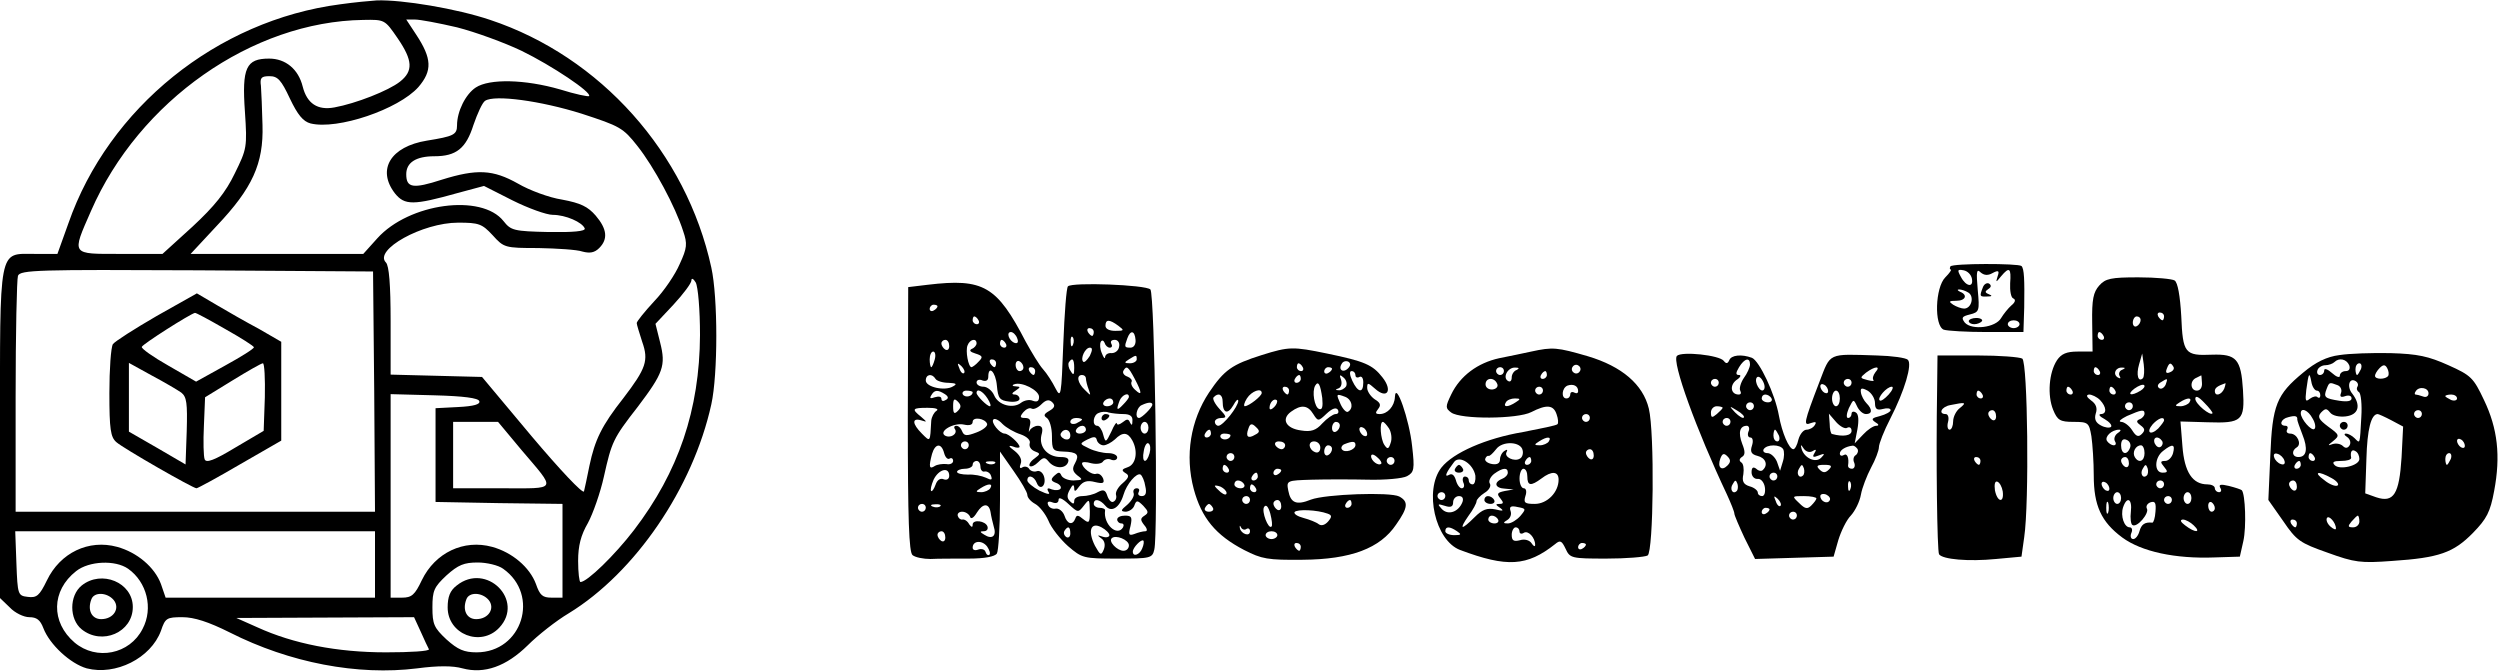
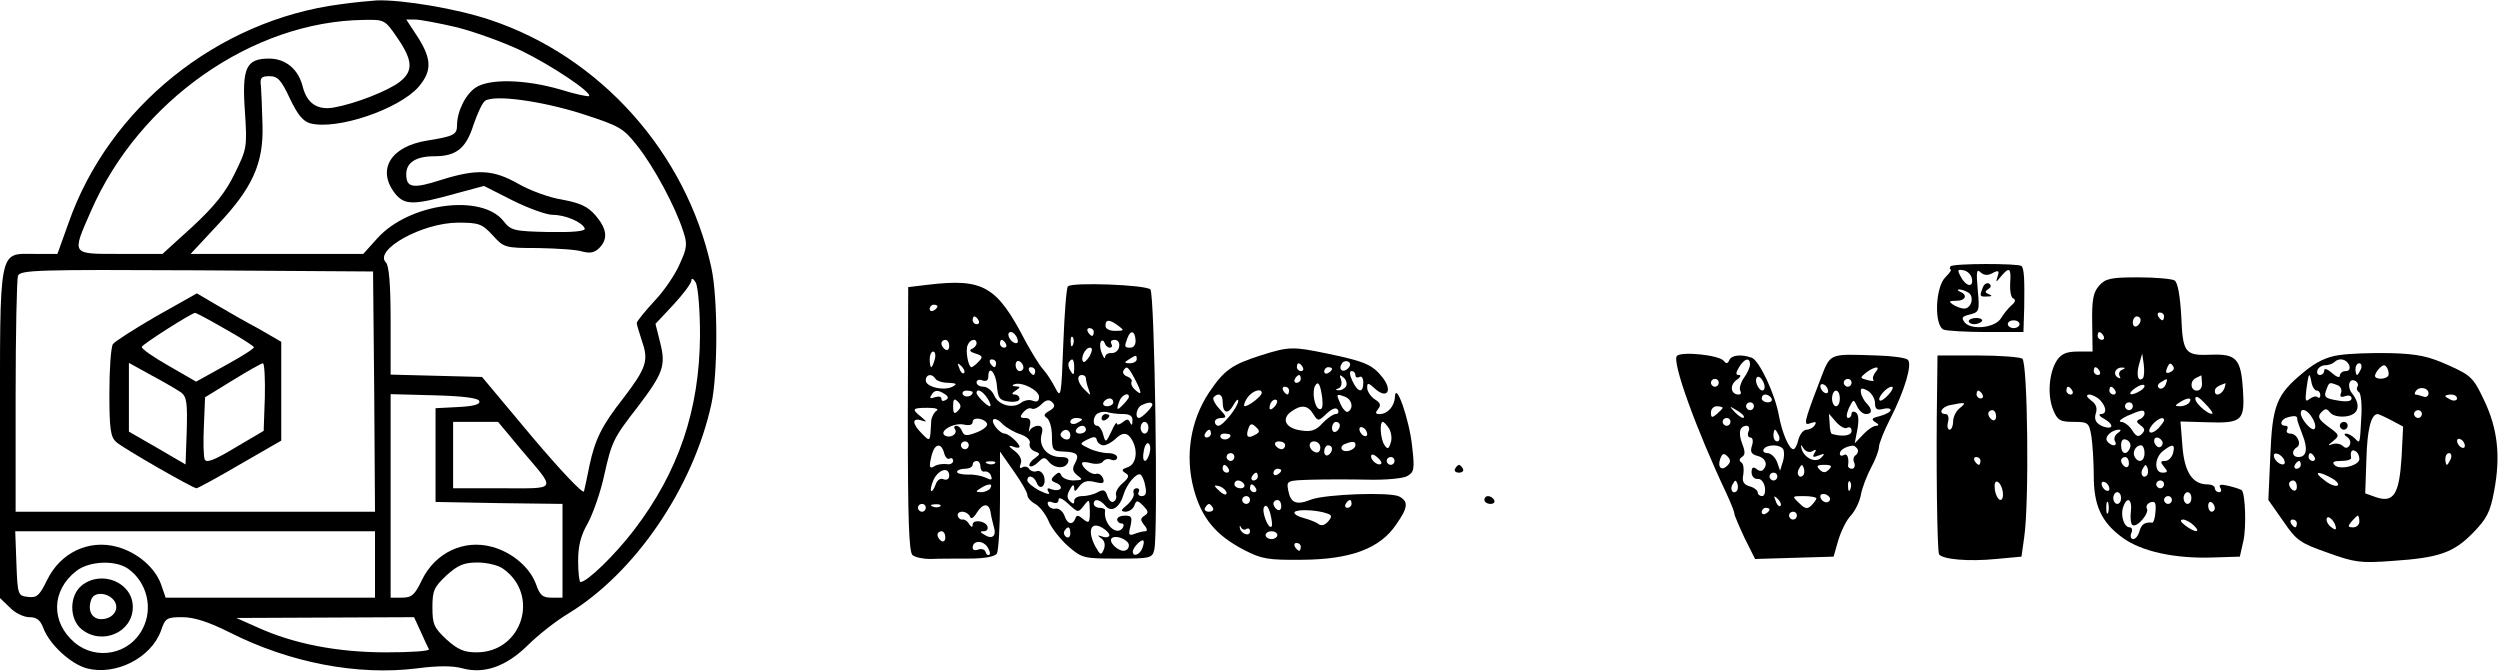
<svg xmlns="http://www.w3.org/2000/svg" version="1.0" width="640pt" height="172pt" viewBox="0 0 640 172" preserveAspectRatio="xMidYMid meet">
  <g transform="translate(0,172) scale(0.1,-0.1)" fill="#000000" stroke="none">
    <path d="M871 1709 c-315 -41 -593 -265 -696 -561 l-28 -78 -58 0 c-94 0 -89 24 -89 -463 l0 -418 25 -24 c13 -14 36 -25 50 -25 19 0 28 -7 36 -28 16 -42 69 -91 111 -103 74 -19 164 26 190 96 11 33 15 35 55 35 30 0 67 -12 121 -39 154 -78 328 -111 480 -92 53 7 91 7 116 0 56 -15 112 5 167 59 26 26 73 63 105 82 170 104 318 321 365 535 17 77 17 273 0 350 -64 294 -284 540 -566 634 -86 29 -225 52 -290 50 -16 -1 -59 -5 -94 -10z m147 -87 c39 -57 40 -84 6 -111 -29 -23 -113 -56 -168 -66 -43 -8 -70 10 -81 53 -11 45 -44 72 -86 72 -59 0 -70 -23 -62 -136 6 -91 5 -95 -26 -158 -23 -48 -52 -84 -108 -136 l-77 -70 -108 0 c-127 0 -125 -4 -75 110 123 282 413 485 697 489 55 1 55 1 88 -47z m152 28 c47 -12 121 -39 165 -60 78 -38 181 -107 173 -116 -2 -2 -36 5 -74 17 -90 26 -181 28 -216 5 -26 -17 -48 -61 -48 -97 0 -24 -9 -28 -77 -39 -93 -15 -129 -74 -82 -135 25 -31 47 -31 161 1 l67 18 73 -37 c40 -20 87 -37 103 -37 33 0 76 -19 82 -35 2 -7 -30 -10 -92 -9 -90 2 -97 4 -116 28 -56 71 -242 46 -323 -44 l-36 -40 -221 0 -221 0 67 72 c91 96 120 159 117 258 -1 41 -3 86 -4 100 -3 21 1 25 22 25 21 0 30 -10 52 -57 20 -42 34 -59 53 -64 69 -17 225 36 276 93 36 42 35 73 -6 135 l-25 38 22 0 c13 0 61 -9 108 -20z m319 -221 c98 -32 106 -36 143 -83 42 -53 97 -155 117 -218 11 -32 10 -43 -9 -84 -11 -26 -40 -69 -65 -95 -25 -27 -45 -52 -45 -56 0 -4 7 -26 14 -48 17 -48 10 -68 -48 -144 -56 -71 -73 -107 -87 -173 -6 -29 -12 -59 -14 -66 -3 -7 -62 56 -133 140 l-128 153 -117 3 -117 3 0 137 c0 93 -4 142 -12 150 -32 32 93 102 185 102 53 0 61 -3 88 -32 29 -32 31 -33 117 -33 48 -1 99 -4 113 -9 19 -5 31 -3 43 9 23 23 20 49 -9 83 -20 23 -38 32 -86 41 -33 5 -84 24 -113 41 -64 36 -105 38 -195 10 -74 -24 -91 -21 -91 14 0 30 25 46 72 46 56 0 81 20 100 80 10 29 23 58 30 62 24 16 142 0 247 -33z m-531 -711 l2 -308 -460 0 -460 0 0 294 c0 162 3 302 6 310 6 15 52 16 458 14 l451 -3 3 -307z m834 144 c-1 -191 -55 -350 -169 -499 -49 -64 -120 -133 -137 -133 -3 0 -6 24 -6 54 0 39 7 66 25 97 13 24 32 78 41 119 20 89 23 97 87 179 65 86 72 105 57 164 l-12 48 46 49 c25 27 46 55 46 62 0 7 5 5 11 -5 6 -11 11 -70 11 -135z m-565 -169 c3 -8 -14 -13 -54 -15 l-58 -3 0 -120 0 -120 163 -3 162 -2 0 -120 0 -120 -28 0 c-23 0 -30 6 -40 35 -16 43 -61 81 -112 95 -73 20 -146 -15 -180 -85 -18 -38 -26 -45 -51 -45 l-29 0 0 260 0 261 112 -3 c75 -2 113 -7 115 -15z m108 -125 c90 -106 94 -98 -50 -98 l-125 0 0 85 0 85 58 0 57 0 60 -72z m-375 -293 l0 -85 -268 0 -268 0 -12 35 c-16 43 -61 81 -112 95 -73 20 -146 -15 -180 -86 -19 -39 -26 -45 -49 -42 -25 3 -26 5 -29 86 l-3 82 461 0 460 0 0 -85z m-632 -11 c48 -34 65 -101 37 -154 -33 -65 -118 -82 -174 -35 -61 52 -60 133 4 183 33 26 100 29 133 6z m960 0 c95 -67 49 -214 -68 -214 -32 0 -48 7 -77 33 -32 30 -36 39 -36 82 0 43 4 52 36 82 30 27 45 33 80 33 23 0 53 -7 65 -16z m-211 -161 c9 -21 19 -41 21 -45 2 -5 -47 -8 -110 -8 -125 0 -237 22 -329 64 l-54 24 227 1 228 1 17 -37z" />
    <path d="M401 911 c-57 -33 -107 -65 -112 -72 -5 -8 -9 -64 -9 -125 0 -93 3 -113 18 -126 18 -16 196 -118 205 -118 3 0 53 27 111 61 l106 61 0 127 0 126 -57 33 c-32 17 -81 45 -108 61 l-51 30 -103 -58z m175 -33 c41 -23 74 -44 74 -47 0 -4 -34 -25 -74 -47 l-74 -41 -71 41 c-39 22 -70 44 -68 48 2 7 123 84 136 87 2 1 37 -18 77 -41z m-112 -163 c14 -11 16 -27 14 -99 l-3 -85 -72 42 -73 42 0 88 0 88 58 -32 c32 -17 66 -37 76 -44z m214 -12 l-3 -86 -73 -43 c-53 -32 -74 -40 -78 -30 -3 7 -4 46 -2 86 l3 73 70 43 c39 24 74 44 78 44 4 0 6 -39 5 -87z" />
    <path d="M209 221 c-32 -26 -32 -86 0 -112 52 -42 131 -8 131 57 0 63 -80 96 -131 55z m82 -37 c17 -21 0 -49 -32 -49 -24 0 -36 23 -25 51 7 19 40 18 57 -2z" />
-     <path d="M1169 221 c-17 -13 -23 -29 -23 -56 0 -69 85 -102 132 -52 66 70 -33 169 -109 108z m82 -37 c17 -21 0 -49 -32 -49 -24 0 -36 23 -25 51 7 19 40 18 57 -2z" />
    <path d="M4993 1038 c-2 -5 -2 -8 1 -8 3 0 -3 -9 -14 -20 -26 -26 -29 -124 -4 -134 9 -3 58 -6 110 -6 l94 0 2 63 c1 71 0 99 -7 106 -8 7 -177 7 -182 -1z m55 -31 c5 -24 -15 -21 -28 4 -10 18 -9 20 7 17 10 -2 19 -11 21 -21z m53 14 c15 8 18 6 13 -8 -5 -17 -5 -17 9 0 21 25 26 21 23 -18 -1 -19 2 -37 8 -39 7 -3 5 -10 -5 -18 -8 -7 -20 -22 -26 -32 -14 -25 -75 -32 -93 -12 -10 13 -7 16 13 21 24 6 25 9 20 63 -4 46 -3 55 7 45 9 -8 19 -9 31 -2z m-62 -50 c16 -10 8 -41 -11 -41 -7 0 -20 5 -28 10 -12 8 -11 10 8 10 24 0 30 15 10 23 -7 3 -8 6 -3 6 6 0 16 -3 24 -8z m131 -81 c0 -5 -7 -10 -15 -10 -8 0 -15 5 -15 10 0 6 7 10 15 10 8 0 15 -4 15 -10z" />
    <path d="M5076 984 c-9 -23 -8 -24 12 -23 12 0 13 2 3 6 -10 4 -10 7 -1 13 8 5 8 10 2 14 -5 3 -13 -1 -16 -10z" />
    <path d="M5040 898 c0 -4 6 -8 14 -8 8 0 17 4 20 8 2 4 -4 8 -15 8 -10 0 -19 -4 -19 -8z" />
    <path d="M5374 989 c-15 -17 -19 -35 -18 -95 l1 -74 -38 0 c-29 0 -42 -6 -53 -22 -21 -32 -25 -90 -10 -127 11 -27 18 -31 52 -31 38 0 40 -2 46 -37 3 -21 6 -66 6 -100 0 -77 19 -119 73 -159 49 -36 135 -55 237 -51 l64 2 9 40 c8 36 5 120 -4 130 -2 2 -17 7 -33 11 -21 5 -27 4 -22 -5 4 -6 2 -11 -3 -11 -6 0 -11 5 -11 10 0 6 -9 10 -19 10 -38 0 -59 31 -64 98 l-5 63 69 -2 c89 -3 96 4 91 83 -5 79 -17 92 -79 90 -70 -3 -75 3 -79 99 -3 52 -9 86 -17 91 -6 4 -48 8 -93 8 -70 0 -84 -3 -100 -21z m166 -79 c0 -5 -2 -10 -4 -10 -3 0 -8 5 -11 10 -3 6 -1 10 4 10 6 0 11 -4 11 -10z m-60 -9 c0 -6 -4 -13 -10 -16 -5 -3 -10 1 -10 9 0 9 5 16 10 16 6 0 10 -4 10 -9z m-95 -41 c3 -5 1 -10 -4 -10 -6 0 -11 5 -11 10 0 6 2 10 4 10 3 0 8 -4 11 -10z m101 -108 c-12 -12 -18 8 -10 35 l8 28 4 -28 c2 -16 1 -31 -2 -35z m78 29 c3 -5 -1 -11 -9 -14 -9 -4 -12 -1 -8 9 6 16 10 17 17 5z m-189 -11 c3 -5 1 -10 -4 -10 -6 0 -11 5 -11 10 0 6 2 10 4 10 3 0 8 -4 11 -10z m57 3 c-6 -2 -9 -10 -6 -15 4 -7 2 -8 -5 -4 -13 9 -5 26 12 25 9 0 8 -2 -1 -6z m205 -33 c1 -11 -4 -20 -13 -20 -17 0 -19 26 -1 33 6 3 12 6 12 6 1 1 1 -8 2 -19z m-93 -5 c-4 -8 -11 -12 -16 -9 -6 4 -5 10 3 15 19 12 19 11 13 -6z m-64 -15 c-24 -15 -37 -11 -16 5 11 8 22 12 25 9 3 -3 -1 -9 -9 -14z m214 5 c-7 -16 -24 -21 -24 -6 0 8 7 13 27 20 1 1 0 -6 -3 -14z m-389 -5 c3 -5 1 -10 -4 -10 -6 0 -11 5 -11 10 0 6 2 10 4 10 3 0 8 -4 11 -10z m110 0 c3 -5 1 -10 -4 -10 -6 0 -11 5 -11 10 0 6 2 10 4 10 3 0 8 -4 11 -10z m-39 -24 c17 -18 18 -36 2 -36 -7 -1 -3 -6 10 -13 12 -7 20 -16 16 -20 -4 -3 -15 -2 -26 4 -13 7 -17 16 -13 30 5 14 1 25 -12 34 -12 9 -13 14 -5 15 7 0 20 -6 28 -14z m288 -34 c-5 -8 -44 24 -44 37 0 9 8 6 23 -10 13 -13 22 -25 21 -27z m-59 28 c-3 -5 -14 -10 -23 -10 -15 0 -15 2 -2 10 20 13 33 13 25 0z m-145 -10 c0 -5 -4 -10 -10 -10 -5 0 -10 5 -10 10 0 6 5 10 10 10 6 0 10 -4 10 -10z m30 -19 c0 -5 -6 -12 -12 -14 -10 -4 -9 -8 2 -16 11 -8 12 -13 3 -22 -9 -9 -15 -6 -25 10 -7 11 -20 21 -28 21 -8 1 -1 7 15 15 37 16 45 18 45 6z m50 -17 c0 -3 -7 -12 -15 -21 -20 -19 -32 -10 -14 11 14 15 29 21 29 10z m-119 -33 c-7 -5 -10 -14 -7 -20 4 -6 3 -11 -3 -11 -5 0 -13 5 -17 11 -7 11 12 29 31 29 6 0 4 -4 -4 -9z m32 -37 c-8 -21 -23 -17 -23 6 0 13 5 18 14 14 8 -3 12 -12 9 -20z m82 17 c3 -5 1 -12 -4 -15 -5 -3 -11 1 -15 9 -6 16 9 21 19 6z m-45 -31 c0 -21 -15 -27 -25 -10 -7 12 2 30 16 30 5 0 9 -9 9 -20z m73 0 c-3 -11 -12 -20 -20 -20 -13 0 -13 -3 -3 -15 10 -12 10 -15 -4 -15 -22 0 -21 39 2 56 24 19 31 17 25 -6z m-113 -26 c0 -8 -4 -12 -10 -9 -5 3 -10 10 -10 16 0 5 5 9 10 9 6 0 10 -7 10 -16z m46 -31 c-10 -10 -19 5 -10 18 6 11 8 11 12 0 2 -7 1 -15 -2 -18z m-96 -34 c0 -6 -4 -7 -10 -4 -5 3 -10 11 -10 16 0 6 5 7 10 4 6 -3 10 -11 10 -16z m140 11 c0 -5 -4 -10 -10 -10 -5 0 -10 5 -10 10 0 6 5 10 10 10 6 0 10 -4 10 -10z m-110 -35 c0 -8 -4 -15 -10 -15 -5 0 -10 7 -10 15 0 8 5 15 10 15 6 0 10 -7 10 -15z m180 0 c0 -8 -4 -15 -10 -15 -5 0 -10 7 -10 15 0 8 5 15 10 15 6 0 10 -7 10 -15z m-50 -5 c0 -5 -4 -10 -10 -10 -5 0 -10 5 -10 10 0 6 5 10 10 10 6 0 10 -4 10 -10z m-163 -32 c-3 -7 -5 -2 -5 12 0 14 2 19 5 13 2 -7 2 -19 0 -25z m58 2 c-2 -16 0 -32 4 -34 12 -8 44 31 37 42 -3 6 1 13 9 16 12 4 15 -1 13 -24 -1 -16 -5 -28 -8 -28 -19 2 -28 -4 -33 -22 -3 -11 -10 -20 -16 -20 -6 0 -8 7 -5 15 4 8 2 15 -4 15 -14 0 -24 29 -17 51 10 30 24 22 20 -11z m215 9 c0 -5 -4 -9 -8 -9 -5 0 -9 7 -9 15 0 8 4 12 9 9 4 -3 8 -9 8 -15z m-54 -44 c20 -19 4 -20 -22 0 -12 9 -14 14 -6 15 7 0 20 -7 28 -15z" />
    <path d="M2375 991 l-50 -6 -1 -338 c0 -259 3 -340 12 -348 7 -6 28 -10 46 -10 18 1 62 1 98 1 40 0 67 5 72 13 4 6 8 68 8 136 l0 125 35 -50 c19 -27 35 -54 35 -61 0 -7 9 -17 20 -23 11 -6 26 -25 34 -43 7 -18 30 -47 50 -65 36 -31 40 -32 126 -32 85 0 90 1 95 23 10 40 1 655 -10 666 -12 12 -200 19 -211 8 -4 -3 -9 -70 -12 -148 -5 -133 -6 -140 -20 -113 -8 16 -22 38 -32 49 -10 11 -29 43 -44 70 -74 143 -108 163 -251 146z m25 -55 c0 -3 -4 -8 -10 -11 -5 -3 -10 -1 -10 4 0 6 5 11 10 11 6 0 10 -2 10 -4z m105 -36 c3 -5 1 -10 -4 -10 -6 0 -11 5 -11 10 0 6 2 10 4 10 3 0 8 -4 11 -10z m358 -14 c16 -12 15 -13 -8 -13 -15 0 -25 5 -25 13 0 17 10 17 33 0z m-63 -16 c0 -5 -2 -10 -4 -10 -3 0 -8 5 -11 10 -3 6 -1 10 4 10 6 0 11 -4 11 -10z m-196 -16 c4 -10 1 -14 -6 -12 -15 5 -23 28 -10 28 5 0 13 -7 16 -16z m303 -4 c1 -11 -4 -20 -13 -20 -16 0 -16 2 -8 24 8 22 19 20 21 -4z m-160 -12 c-3 -8 -6 -5 -6 6 -1 11 2 17 5 13 3 -3 4 -12 1 -19z m-317 -4 c0 -8 -4 -12 -10 -9 -5 3 -10 10 -10 16 0 5 5 9 10 9 6 0 10 -7 10 -16z m70 7 c0 -5 -6 -12 -12 -14 -8 -4 -4 -8 9 -12 19 -6 20 -9 8 -21 -7 -8 -16 -14 -18 -14 -8 0 -16 42 -10 56 6 16 23 19 23 5z m75 -1 c3 -5 1 -10 -4 -10 -6 0 -11 5 -11 10 0 6 2 10 4 10 3 0 8 -4 11 -10z m266 -10 c6 0 7 5 4 10 -3 6 0 10 9 10 8 0 13 -8 11 -17 -1 -10 -10 -17 -19 -17 -9 1 -16 -3 -17 -10 0 -6 -4 -2 -8 9 -5 11 -6 24 -3 30 3 5 7 4 10 -3 2 -7 8 -12 13 -12z m-51 -21 c-7 -11 -14 -18 -17 -15 -8 8 5 36 17 36 7 0 7 -6 0 -21z m-397 -9 c-3 -11 -7 -20 -9 -20 -2 0 -4 9 -4 20 0 11 4 20 9 20 5 0 7 -9 4 -20z m517 0 c0 -5 -8 -10 -17 -10 -15 0 -16 2 -3 10 19 12 20 12 20 0z m-360 -10 c0 -5 -2 -10 -4 -10 -3 0 -8 5 -11 10 -3 6 -1 10 4 10 6 0 11 -4 11 -10z m70 -11 c0 -5 -4 -9 -10 -9 -5 0 -10 7 -10 16 0 8 5 12 10 9 6 -3 10 -10 10 -16z m130 -1 c0 -18 -2 -20 -9 -8 -6 8 -7 18 -5 22 9 14 14 9 14 -14z m-282 -13 c-3 -3 -9 2 -12 12 -6 14 -5 15 5 6 7 -7 10 -15 7 -18z m182 5 c0 -5 -2 -10 -4 -10 -3 0 -8 5 -11 10 -3 6 -1 10 4 10 6 0 11 -4 11 -10z m255 -20 c19 -36 19 -45 1 -28 -8 7 -12 16 -9 21 2 4 -3 10 -11 13 -9 3 -13 10 -10 15 8 14 12 11 29 -21z m-353 -17 c3 -33 7 -38 31 -41 15 -2 27 1 27 7 0 6 -6 11 -12 11 -9 0 -8 4 2 10 13 9 13 10 0 11 -8 0 -10 3 -4 5 19 8 64 -15 64 -32 0 -11 -5 -14 -16 -10 -9 4 -22 1 -30 -5 -20 -16 -58 -7 -69 19 -5 12 -18 22 -27 22 -10 0 -18 5 -18 11 0 6 7 9 15 5 9 -3 15 0 15 9 0 32 19 13 22 -22z m-157 17 c3 -5 18 -10 33 -10 20 -1 23 -3 12 -9 -21 -13 -70 -2 -70 15 0 16 16 19 25 4z m385 1 c0 -5 3 -18 7 -28 6 -17 6 -17 -10 -1 -19 18 -22 38 -7 38 6 0 10 -4 10 -9z m-361 -40 c9 -6 10 -11 2 -15 -6 -4 -11 -3 -11 3 0 6 -7 7 -17 4 -11 -4 -14 -3 -9 5 8 14 16 15 35 3z m71 5 c0 -11 -19 -15 -25 -6 -3 5 1 10 9 10 9 0 16 -2 16 -4z m38 -16 c7 -11 10 -20 6 -20 -7 0 -34 27 -34 34 0 13 16 5 28 -14z m362 4 c0 -3 -7 -12 -15 -20 -16 -17 -18 -14 -9 10 6 15 24 23 24 10z m-438 -36 c-9 -9 -12 -7 -12 12 0 19 3 21 12 12 9 -9 9 -15 0 -24z m234 0 c-14 -8 -15 -12 -6 -18 7 -5 13 -25 13 -47 0 -35 2 -38 29 -39 36 -1 42 -8 30 -30 -8 -14 -6 -21 6 -31 15 -11 14 -12 -10 -13 -14 0 -28 6 -31 13 -4 9 -7 9 -17 0 -11 -10 -10 -14 3 -19 9 -3 15 -10 12 -15 -3 -4 -13 -5 -22 -2 -11 5 -14 3 -9 -6 6 -8 -2 -7 -23 3 -17 9 -31 21 -31 26 0 16 17 12 24 -6 8 -21 25 -8 19 15 -3 11 -11 17 -18 15 -7 -3 -16 0 -20 5 -3 6 -11 8 -17 5 -7 -5 -9 -1 -5 9 4 10 -2 22 -16 33 -15 11 -17 15 -4 11 9 -4 17 -4 17 -1 0 9 -28 34 -38 34 -13 0 -36 29 -29 36 3 4 14 -1 23 -11 10 -10 31 -22 47 -27 17 -6 26 -16 23 -23 -2 -8 3 -16 12 -20 16 -6 16 -7 0 -19 -10 -7 -15 -16 -12 -19 4 -3 13 1 22 10 13 13 17 13 26 2 15 -19 43 -20 50 -3 4 10 -2 14 -19 14 -33 0 -56 26 -49 56 5 17 2 24 -9 24 -8 0 -18 -6 -21 -12 -3 -7 -3 -3 0 10 4 16 1 22 -12 22 -13 0 -14 3 -4 15 7 8 16 12 21 9 5 -3 16 2 25 11 12 12 20 13 28 5 8 -8 6 -14 -8 -22z m164 22 c0 -5 -7 -10 -16 -10 -8 0 -12 5 -9 10 3 6 10 10 16 10 5 0 9 -4 9 -10z m100 -6 c0 -7 -27 -34 -34 -34 -12 0 -6 28 7 33 17 8 27 8 27 1z m-553 -16 c-6 -4 -12 -15 -13 -25 -3 -56 -2 -55 -24 -33 -25 25 -26 41 -2 34 16 -5 16 -5 0 9 -25 20 -23 23 17 23 20 0 30 -3 22 -8z m479 -8 c16 0 24 -5 23 -17 0 -12 -2 -13 -6 -5 -4 10 -8 10 -19 1 -8 -6 -14 -8 -15 -3 0 5 -7 -4 -14 -21 -14 -29 -15 -29 -21 -7 -3 12 -10 22 -15 22 -14 0 -11 28 4 33 6 3 18 4 25 1 8 -2 25 -4 38 -4z m-349 -25 c2 -6 -11 -16 -27 -22 -26 -10 -32 -9 -37 3 -3 8 -9 14 -15 14 -5 0 -7 -4 -3 -9 7 -12 -12 -24 -26 -16 -17 11 23 34 49 28 13 -3 22 -1 22 7 0 14 32 9 37 -5z m243 11 c0 -2 -7 -6 -15 -10 -8 -3 -15 -1 -15 4 0 6 7 10 15 10 8 0 15 -2 15 -4z m170 -21 c0 -8 -4 -15 -10 -15 -5 0 -10 7 -10 15 0 8 5 15 10 15 6 0 10 -7 10 -15z m-160 -5 c0 -5 -7 -10 -16 -10 -8 0 -12 5 -9 10 3 6 10 10 16 10 5 0 9 -4 9 -10z m-40 -15 c0 -9 -6 -12 -15 -9 -8 4 -12 10 -9 15 8 14 24 10 24 -6z m85 -25 c7 0 20 7 29 15 20 20 33 19 45 -3 15 -28 9 -61 -12 -68 -15 -5 -17 -8 -6 -15 11 -6 9 -12 -7 -26 -12 -10 -19 -23 -17 -30 2 -6 0 -14 -6 -17 -5 -4 -12 3 -16 14 -5 16 -10 18 -25 10 -10 -6 -28 -10 -39 -10 -12 0 -21 -5 -21 -12 0 -9 -3 -9 -11 -1 -8 8 -8 16 0 30 7 13 10 14 11 4 0 -11 3 -10 13 4 10 13 21 16 40 11 21 -5 25 -3 21 9 -4 9 -11 14 -18 12 -11 -4 -36 16 -36 27 0 4 11 4 24 0 13 -3 27 -1 30 5 4 5 13 8 21 4 8 -3 15 0 15 6 0 6 -10 11 -23 11 -13 0 -35 5 -49 12 -25 12 -25 12 -4 23 16 8 22 8 24 -2 2 -7 10 -13 17 -13z m-345 0 c0 -5 -4 -10 -10 -10 -5 0 -10 5 -10 10 0 6 5 10 10 10 6 0 10 -4 10 -10z m463 -20 c-8 -29 -21 -25 -15 5 2 14 8 23 12 20 5 -3 6 -14 3 -25z m-526 0 c3 -11 9 -17 14 -14 5 3 9 0 9 -6 0 -6 -8 -10 -17 -8 -10 1 -24 -1 -30 -5 -14 -9 -16 -3 -7 31 8 27 24 29 31 2z m93 -35 c0 -8 5 -14 11 -12 6 1 14 -4 16 -11 4 -11 1 -12 -13 -5 -11 5 -31 9 -46 8 -16 0 -28 3 -28 7 0 4 9 8 20 8 11 0 20 5 20 10 0 6 5 10 10 10 6 0 10 -7 10 -15z m37 9 c-3 -3 -12 -4 -19 -1 -8 3 -5 6 6 6 11 1 17 -2 13 -5z m-117 -32 c0 -8 -6 -12 -14 -9 -9 4 -17 -2 -21 -14 -4 -11 -9 -18 -11 -16 -3 2 0 15 6 29 13 27 40 34 40 10z m502 -27 c4 -17 1 -25 -9 -25 -8 0 -11 5 -8 10 3 6 1 10 -5 10 -7 0 -10 -6 -8 -12 3 -7 -5 -20 -16 -30 -17 -14 -18 -17 -5 -18 9 0 20 7 23 16 5 14 8 14 23 -1 13 -14 14 -18 3 -25 -11 -7 -11 -11 -1 -24 8 -9 9 -16 3 -16 -6 0 -18 -3 -28 -7 -14 -5 -16 -2 -10 20 5 23 3 27 -14 27 -11 0 -20 -4 -20 -10 0 -5 5 -10 11 -10 5 0 7 -4 4 -10 -15 -25 -51 8 -46 43 1 4 -6 7 -14 7 -8 0 -15 5 -15 10 0 15 16 12 30 -5 15 -18 36 -5 46 28 8 28 34 58 44 52 4 -3 10 -16 12 -30z m-397 -5 c-3 -5 -14 -10 -23 -10 -15 0 -15 2 -2 10 20 13 33 13 25 0z m240 -44 c14 18 14 17 15 -15 0 -30 -2 -32 -17 -20 -13 11 -17 11 -20 2 -7 -19 -21 -15 -28 7 -4 11 -14 19 -22 18 -9 -2 -18 3 -20 10 -3 7 1 10 11 6 10 -4 16 -1 16 7 0 7 10 3 25 -11 25 -23 25 -23 40 -4z m-405 -6 c0 -5 -4 -10 -10 -10 -5 0 -10 5 -10 10 0 6 5 10 10 10 6 0 10 -4 10 -10z m37 4 c-3 -3 -12 -4 -19 -1 -8 3 -5 6 6 6 11 1 17 -2 13 -5z m129 -16 c1 -8 5 -25 8 -36 8 -24 -4 -34 -24 -21 -12 7 -12 9 -2 9 8 0 12 5 10 12 -5 15 -38 19 -38 5 0 -8 -3 -7 -9 1 -4 8 -12 13 -17 12 -5 -1 -10 3 -12 9 -2 6 3 11 11 11 9 0 17 -6 20 -12 2 -8 9 -5 18 10 15 24 31 25 35 0z m304 -58 c0 -5 -8 -7 -17 -4 -14 5 -15 4 -4 -4 9 -6 11 -17 7 -28 -7 -17 -9 -16 -23 9 -19 38 -11 62 17 47 11 -6 20 -15 20 -20z m-100 4 c0 -8 -5 -12 -10 -9 -6 4 -8 11 -5 16 9 14 15 11 15 -7z m-320 -10 c0 -8 -4 -12 -10 -9 -5 3 -10 10 -10 16 0 5 5 9 10 9 6 0 10 -7 10 -16z m470 -20 c0 -8 -6 -14 -14 -14 -16 0 -39 24 -30 32 10 10 44 -4 44 -18z m-357 -24 c-3 -3 -8 0 -10 7 -2 7 -11 9 -19 6 -8 -3 -14 -1 -14 5 0 18 24 20 37 3 6 -9 9 -18 6 -21z m391 16 c-6 -16 -24 -23 -24 -8 0 10 22 33 27 28 2 -2 1 -11 -3 -20z" />
    <path d="M2820 649 c0 -5 5 -7 10 -4 6 3 10 8 10 11 0 2 -4 4 -10 4 -5 0 -10 -5 -10 -11z" />
    <path d="M3230 811 c-76 -24 -96 -38 -135 -96 -47 -71 -62 -161 -39 -247 20 -74 56 -118 129 -156 45 -23 60 -26 150 -25 123 1 198 29 239 90 31 44 32 59 8 72 -23 12 -189 6 -226 -8 -37 -15 -52 -9 -58 23 -5 26 -4 26 61 28 36 1 101 1 144 0 43 -1 88 3 99 9 18 10 20 17 13 77 -7 67 -42 168 -44 126 -1 -24 -19 -44 -39 -44 -11 0 -12 3 -4 13 8 10 6 16 -9 25 -10 7 -19 20 -19 29 0 14 2 14 20 -2 31 -28 46 -5 19 29 -25 32 -45 41 -142 61 -87 18 -97 18 -167 -4z m221 -34 c-13 -13 -26 -3 -16 12 3 6 11 8 17 5 6 -4 6 -10 -1 -17z m-116 3 c3 -5 1 -10 -4 -10 -6 0 -11 5 -11 10 0 6 2 10 4 10 3 0 8 -4 11 -10z m75 -4 c0 -3 -4 -8 -10 -11 -5 -3 -10 -1 -10 4 0 6 5 11 10 11 6 0 10 -2 10 -4z m60 -17 c0 -5 5 -7 10 -4 6 3 10 -3 10 -14 0 -29 -14 -26 -28 4 -7 15 -8 25 -2 25 6 0 10 -5 10 -11z m-140 -9 c0 -5 -5 -10 -11 -10 -5 0 -7 5 -4 10 3 6 8 10 11 10 2 0 4 -4 4 -10z m116 -19 c-4 -6 -13 -11 -19 -10 -9 0 -9 2 0 5 7 3 9 13 6 22 -5 13 -3 14 7 5 7 -6 9 -16 6 -22z m-61 -30 c2 -22 0 -31 -8 -28 -12 4 -19 45 -10 60 8 13 13 3 18 -32z m-85 19 c0 -5 -2 -10 -4 -10 -3 0 -8 5 -11 10 -3 6 -1 10 4 10 6 0 11 -4 11 -10z m-70 -6 c0 -8 -32 -33 -43 -34 -4 0 -2 9 5 20 12 19 38 28 38 14z m-100 -22 c0 -30 13 -34 27 -10 7 13 12 18 13 12 0 -15 -39 -64 -51 -64 -5 0 -9 5 -9 10 0 6 8 10 17 10 14 0 13 4 -5 23 -12 13 -19 27 -15 30 12 13 23 7 23 -11z m314 12 c17 -7 22 -29 7 -38 -4 -3 -13 6 -19 19 -12 27 -12 28 12 19z m-182 -26 c-7 -7 -12 -8 -12 -2 0 14 12 26 19 19 2 -3 -1 -11 -7 -17z m100 -18 c12 -19 13 -19 34 1 14 13 24 17 29 10 3 -6 1 -11 -6 -11 -6 0 -22 -11 -34 -24 -16 -18 -29 -22 -54 -18 -39 5 -52 29 -26 48 26 19 43 17 57 -6z m-149 -53 c-18 -11 -25 -5 -17 16 4 13 9 14 19 4 11 -10 10 -14 -2 -20z m217 24 c0 -6 -4 -13 -10 -16 -5 -3 -10 1 -10 9 0 9 5 16 10 16 6 0 10 -4 10 -9z m126 -8 c6 -10 8 -27 4 -37 -5 -16 -8 -17 -16 -5 -10 15 -13 59 -4 59 3 0 10 -8 16 -17z m-56 -14 c0 -6 -4 -7 -10 -4 -5 3 -10 11 -10 16 0 6 5 7 10 4 6 -3 10 -11 10 -16z m-400 1 c0 -5 -5 -10 -11 -10 -5 0 -7 5 -4 10 3 6 8 10 11 10 2 0 4 -4 4 -10z m50 -4 c0 -11 -19 -15 -25 -6 -3 5 1 10 9 10 9 0 16 -2 16 -4z m140 -26 c0 -5 -4 -10 -9 -10 -6 0 -13 5 -16 10 -3 6 1 10 9 10 9 0 16 -4 16 -10z m90 -6 c0 -9 -5 -14 -12 -12 -18 6 -21 28 -4 28 9 0 16 -7 16 -16z m90 7 c0 -13 -28 -22 -35 -11 -3 4 1 11 7 13 20 8 28 8 28 -2z m-60 -10 c0 -6 -4 -13 -10 -16 -5 -3 -10 1 -10 9 0 9 5 16 10 16 6 0 10 -4 10 -9z m-250 -21 c0 -5 -4 -10 -10 -10 -5 0 -10 5 -10 10 0 6 5 10 10 10 6 0 10 -4 10 -10z m376 -17 c-7 -7 -26 7 -26 19 0 6 6 6 15 -2 9 -7 13 -15 11 -17z m34 7 c0 -5 -4 -10 -10 -10 -5 0 -10 5 -10 10 0 6 5 10 10 10 6 0 10 -4 10 -10z m-425 -20 c3 -5 1 -10 -4 -10 -6 0 -11 5 -11 10 0 6 2 10 4 10 3 0 8 -4 11 -10z m135 -4 c0 -3 -4 -8 -10 -11 -5 -3 -10 -1 -10 4 0 6 5 11 10 11 6 0 10 -2 10 -4z m-60 -16 c0 -5 -5 -10 -11 -10 -5 0 -7 5 -4 10 3 6 8 10 11 10 2 0 4 -4 4 -10z m-35 -20 c3 -5 -1 -10 -9 -10 -9 0 -16 5 -16 10 0 6 4 10 9 10 6 0 13 -4 16 -10z m-45 -22 c0 -6 -6 -5 -15 2 -8 7 -15 14 -15 16 0 2 7 1 15 -2 8 -4 15 -11 15 -16z m75 12 c3 -5 1 -10 -4 -10 -6 0 -11 5 -11 10 0 6 2 10 4 10 3 0 8 -4 11 -10z m-15 -30 c0 -5 -4 -10 -10 -10 -5 0 -10 5 -10 10 0 6 5 10 10 10 6 0 10 -4 10 -10z m80 -16 c0 -8 -4 -12 -10 -9 -5 3 -10 10 -10 16 0 5 5 9 10 9 6 0 10 -7 10 -16z m180 6 c0 -5 -5 -10 -11 -10 -5 0 -7 5 -4 10 3 6 8 10 11 10 2 0 4 -4 4 -10z m-355 -10 c3 -5 -1 -10 -10 -10 -9 0 -13 5 -10 10 3 6 8 10 10 10 2 0 7 -4 10 -10z m150 -48 c-8 -8 -26 39 -19 50 5 8 11 1 16 -17 4 -16 6 -31 3 -33z m144 33 c11 -4 11 -8 1 -20 -8 -9 -17 -12 -24 -7 -6 5 -24 12 -39 16 -15 4 -25 10 -23 15 6 8 58 6 85 -4z m-208 -39 c5 3 9 0 9 -6 0 -15 -23 -7 -26 8 -1 7 0 8 3 2 2 -5 9 -8 14 -4z m79 -16 c0 -5 -7 -10 -15 -10 -8 0 -15 5 -15 10 0 6 7 10 15 10 8 0 15 -4 15 -10z m60 -30 c0 -5 -2 -10 -4 -10 -3 0 -8 5 -11 10 -3 6 -1 10 4 10 6 0 11 -4 11 -10z" />
-     <path d="M3920 820 c-19 -4 -56 -12 -82 -17 -55 -12 -100 -45 -123 -93 -15 -31 -15 -35 0 -46 24 -18 170 -17 205 1 39 20 57 19 65 -6 4 -11 5 -23 2 -25 -2 -3 -42 -11 -88 -20 -95 -16 -179 -53 -209 -91 -45 -58 -16 -187 48 -211 120 -45 171 -42 243 15 13 11 17 9 27 -12 11 -24 15 -25 104 -25 51 0 99 4 106 8 15 10 18 315 3 376 -15 62 -69 108 -156 134 -79 23 -90 24 -145 12z m124 -51 c-3 -5 -10 -7 -15 -3 -5 3 -7 10 -3 15 3 5 10 7 15 3 5 -3 7 -10 3 -15z m-194 1 c0 -5 -4 -10 -10 -10 -5 0 -10 5 -10 10 0 6 5 10 10 10 6 0 10 -4 10 -10z m33 3 c-7 -2 -13 -11 -13 -19 0 -9 -4 -13 -10 -9 -14 9 0 35 19 34 10 0 11 -2 4 -6z m77 -13 c0 -5 -5 -10 -11 -10 -5 0 -7 5 -4 10 3 6 8 10 11 10 2 0 4 -4 4 -10z m-127 -23 c3 -7 -3 -13 -12 -14 -10 -1 -18 5 -18 13 0 18 23 19 30 1z m207 -18 c0 -6 -4 -7 -10 -4 -5 3 -10 1 -10 -4 0 -6 -4 -11 -10 -11 -14 0 -12 27 3 33 15 5 27 -1 27 -14z m-90 1 c0 -5 -4 -10 -10 -10 -5 0 -10 5 -10 10 0 6 5 10 10 10 6 0 10 -4 10 -10z m-70 -30 c-20 -13 -33 -13 -25 0 3 6 14 10 23 10 15 0 15 -2 2 -10z m190 -40 c0 -5 -4 -10 -10 -10 -5 0 -10 5 -10 10 0 6 5 10 10 10 6 0 10 -4 10 -10z m-105 -60 c-3 -5 -14 -10 -23 -10 -15 0 -15 2 -2 10 20 13 33 13 25 0z m-67 -23 c2 -8 -1 -18 -7 -21 -14 -9 -42 4 -34 17 3 6 1 7 -5 3 -7 -4 -12 -14 -12 -22 0 -10 -7 -14 -20 -12 -12 2 -19 8 -18 13 2 6 6 9 9 8 3 -1 11 7 19 17 16 22 64 20 68 -3z m182 -13 c0 -8 -4 -12 -10 -9 -5 3 -10 10 -10 16 0 5 5 9 10 9 6 0 10 -7 10 -16z m-303 -52 c1 -12 -2 -22 -7 -22 -6 0 -10 5 -10 10 0 6 -4 10 -10 10 -5 0 -7 -7 -4 -15 4 -8 2 -15 -4 -15 -5 0 -12 9 -15 21 -4 13 -10 18 -18 13 -13 -7 -6 8 14 34 14 17 49 -6 54 -36z m143 38 c0 -5 -5 -10 -11 -10 -5 0 -7 5 -4 10 3 6 8 10 11 10 2 0 4 -4 4 -10z m-60 -30 c0 -6 -7 -13 -15 -16 -22 -9 -18 -24 8 -25 l22 -2 -23 -4 c-19 -4 -21 -7 -11 -19 9 -11 8 -14 -2 -14 -11 0 -11 -2 1 -10 11 -8 8 -9 -12 -4 -21 4 -33 0 -53 -20 -34 -34 -41 -33 -16 3 12 16 21 33 21 38 0 4 9 14 20 21 12 7 18 18 14 24 -4 6 1 17 11 25 22 16 35 17 35 3z m50 -10 c0 -24 9 -25 36 -5 26 20 44 19 44 -3 0 -32 -29 -62 -61 -62 -26 0 -29 3 -24 20 4 11 2 20 -4 20 -6 0 -11 11 -11 25 0 14 5 25 10 25 6 0 10 -9 10 -20z m-210 -50 c0 -5 -4 -10 -10 -10 -5 0 -10 5 -10 10 0 6 5 10 10 10 6 0 10 -4 10 -10z m44 -15 c-10 -26 -37 -35 -53 -18 -12 13 -11 14 8 8 15 -5 21 -2 21 9 0 9 7 16 15 16 9 0 12 -6 9 -15z m148 -36 c-9 -10 -23 -19 -32 -19 -12 0 -13 2 -1 9 8 5 11 15 8 23 -4 11 1 14 18 10 22 -4 22 -5 7 -23z m-57 -9 c3 -5 -1 -10 -9 -10 -9 0 -16 5 -16 10 0 6 4 10 9 10 6 0 13 -4 16 -10z m-105 -30 c12 -8 11 -10 -7 -10 -13 0 -23 5 -23 10 0 13 11 13 30 0z m160 -1 c0 -5 5 -7 11 -3 11 7 29 -12 29 -31 0 -5 -4 -4 -9 4 -5 8 -18 12 -30 8 -16 -4 -21 -1 -21 14 0 10 5 19 10 19 6 0 10 -5 10 -11z m170 -33 c0 -3 -4 -8 -10 -11 -5 -3 -10 -1 -10 4 0 6 5 11 10 11 6 0 10 -2 10 -4z" />
    <path d="M3725 520 c-3 -5 1 -10 10 -10 9 0 13 5 10 10 -3 6 -8 10 -10 10 -2 0 -7 -4 -10 -10z" />
    <path d="M3800 440 c0 -5 7 -10 16 -10 8 0 12 5 9 10 -3 6 -10 10 -16 10 -5 0 -9 -4 -9 -10z" />
    <path d="M4293 809 c-14 -14 50 -190 128 -355 10 -22 19 -44 19 -49 0 -4 12 -32 26 -62 l27 -54 100 3 101 3 12 42 c7 23 21 52 32 63 11 12 23 36 26 54 3 17 15 48 26 69 11 20 20 44 20 52 0 9 13 42 29 73 37 72 57 140 45 151 -5 5 -40 10 -79 11 -127 4 -118 8 -147 -67 -41 -107 -42 -114 -22 -106 12 4 15 3 10 -5 -4 -7 -14 -12 -21 -12 -8 0 -17 -11 -21 -25 -3 -14 -9 -25 -13 -25 -11 0 -29 42 -37 86 -10 56 -50 140 -69 148 -27 10 -53 7 -58 -6 -4 -9 -8 -10 -14 -2 -11 15 -108 25 -120 13z m187 -22 c0 -7 -7 -23 -16 -35 -8 -12 -12 -27 -9 -32 3 -6 2 -10 -4 -10 -20 0 -24 23 -6 37 11 7 13 13 7 13 -9 0 -9 5 0 20 14 23 28 26 28 7z m321 -20 c-6 -8 -8 -16 -5 -20 3 -3 -4 -3 -15 0 -20 5 -20 6 -4 19 23 17 39 18 24 1z m-286 -45 c-8 -9 -25 20 -18 31 3 5 10 2 15 -7 6 -10 7 -20 3 -24z m-115 18 c0 -5 -4 -10 -10 -10 -5 0 -10 5 -10 10 0 6 5 10 10 10 6 0 10 -4 10 -10z m340 0 c0 -5 -4 -10 -10 -10 -5 0 -10 5 -10 10 0 6 5 10 10 10 6 0 10 -4 10 -10z m-60 -21 c0 -6 -4 -7 -10 -4 -5 3 -10 11 -10 16 0 6 5 7 10 4 6 -3 10 -11 10 -16z m120 -31 c0 -15 5 -19 20 -15 11 3 20 2 20 -3 0 -4 -12 -11 -27 -15 -21 -5 -24 -8 -12 -16 9 -5 10 -9 2 -9 -7 0 -22 -10 -33 -22 l-22 -23 7 36 c4 23 3 39 -4 43 -6 4 -11 2 -11 -3 0 -6 -4 -11 -9 -11 -5 0 -4 11 2 25 12 24 12 24 21 5 5 -11 15 -20 23 -20 16 0 17 12 1 28 -6 6 -13 19 -14 27 -2 12 2 13 17 5 10 -6 19 -20 19 -32z m35 22 c-10 -11 -20 -18 -23 -15 -7 6 18 35 31 35 5 0 2 -9 -8 -20z m-125 -10 c0 -11 -4 -20 -10 -20 -5 0 -10 9 -10 20 0 11 5 20 10 20 6 0 10 -9 10 -20z m-175 0 c3 -5 -1 -10 -9 -10 -9 0 -16 5 -16 10 0 6 4 10 9 10 6 0 13 -4 16 -10z m-45 -20 c0 -5 -4 -10 -10 -10 -5 0 -10 5 -10 10 0 6 5 10 10 10 6 0 10 -4 10 -10z m-80 -4 c0 -2 -7 -9 -15 -16 -12 -10 -15 -10 -15 4 0 9 7 16 15 16 8 0 15 -2 15 -4z m54 -25 c-2 -3 -12 3 -22 13 -16 17 -16 18 5 5 12 -7 20 -15 17 -18z m265 -26 c6 3 11 0 11 -8 0 -12 -21 -16 -50 -8 -3 0 -6 12 -6 26 l-2 26 19 -22 c10 -11 23 -18 28 -14z m-299 15 c0 -5 -4 -10 -10 -10 -5 0 -10 5 -10 10 0 6 5 10 10 10 6 0 10 -4 10 -10z m46 -25 c-3 -8 -1 -15 5 -15 6 0 8 -9 4 -21 -5 -15 -2 -22 14 -26 21 -5 28 -23 14 -36 -3 -4 -11 -3 -17 3 -8 6 -12 3 -12 -9 0 -10 7 -18 16 -17 8 1 16 -9 18 -21 2 -13 -1 -23 -7 -23 -6 0 -11 4 -11 9 0 5 -9 13 -21 16 -16 5 -20 13 -16 31 2 14 0 27 -5 30 -6 4 -6 9 1 14 9 5 9 14 1 34 -11 29 -6 46 12 46 5 0 8 -7 4 -15z m78 -10 c3 -8 1 -15 -4 -15 -6 0 -10 7 -10 15 0 8 2 15 4 15 2 0 6 -7 10 -15z m11 -35 c3 -6 3 -20 -1 -32 l-7 -23 -8 23 c-5 12 -16 22 -24 22 -9 0 -13 5 -10 10 8 13 42 13 50 0z m75 -5 c9 6 11 4 5 -5 -6 -10 -4 -12 11 -6 15 6 17 5 6 -6 -14 -14 -43 -1 -50 23 -3 12 -2 12 6 0 6 -8 15 -10 22 -6z m115 6 c3 -5 1 -12 -4 -16 -6 -3 -8 -12 -4 -20 3 -8 0 -15 -6 -15 -6 0 -10 3 -10 8 3 19 -2 33 -11 27 -5 -3 -10 -2 -10 4 0 9 15 18 32 20 4 1 9 -3 13 -8z m-333 -43 c-15 -15 -26 -4 -18 18 5 13 9 15 18 6 9 -9 9 -15 0 -24z m194 -25 c-10 -10 -19 5 -10 18 6 11 8 11 12 0 2 -7 1 -15 -2 -18z m66 15 c-9 -9 -15 -9 -24 0 -9 9 -7 12 12 12 19 0 21 -3 12 -12z m-132 -18 c0 -5 -4 -10 -10 -10 -5 0 -10 5 -10 10 0 6 5 10 10 10 6 0 10 -4 10 -10z m-104 -37 c-10 -10 -19 5 -10 18 6 11 8 11 12 0 2 -7 1 -15 -2 -18z m291 5 c-3 -8 -6 -5 -6 6 -1 11 2 17 5 13 3 -3 4 -12 1 -19z m-53 -29 c-6 -11 -24 -2 -24 11 0 5 7 7 15 4 8 -4 12 -10 9 -15z m-126 -14 c-3 -3 -9 2 -12 12 -6 14 -5 15 5 6 7 -7 10 -15 7 -18z m92 19 c0 -3 -6 -11 -13 -18 -10 -10 -16 -9 -31 6 -19 18 -19 18 12 18 18 0 32 -3 32 -6z m-120 -28 c0 -3 -4 -8 -10 -11 -5 -3 -10 -1 -10 4 0 6 5 11 10 11 6 0 10 -2 10 -4z m70 -16 c0 -5 -4 -10 -10 -10 -5 0 -10 5 -10 10 0 6 5 10 10 10 6 0 10 -4 10 -10z" />
    <path d="M5989 811 c-32 -4 -61 -18 -93 -45 -68 -56 -79 -83 -84 -213 l-5 -113 38 -54 c34 -50 43 -56 114 -81 69 -25 84 -27 165 -21 120 8 157 21 207 72 35 36 44 53 54 107 17 90 9 160 -26 233 -27 57 -33 63 -91 89 -51 23 -79 29 -148 31 -47 1 -106 -1 -131 -5z m25 -26 c3 -9 0 -15 -9 -15 -8 0 -15 -5 -15 -12 0 -6 -9 -3 -20 7 -11 10 -20 13 -20 7 0 -7 -5 -12 -11 -12 -6 0 -9 6 -6 13 2 6 11 12 20 12 8 0 19 4 23 8 12 12 31 8 38 -8z m30 -10 c-4 -8 -8 -15 -10 -15 -2 0 -4 7 -4 15 0 8 4 15 10 15 5 0 7 -7 4 -15z m70 -17 c-7 -10 -34 -10 -34 0 0 4 5 13 12 20 9 9 14 9 19 0 4 -7 5 -16 3 -20z m-183 -38 c5 0 9 -5 9 -12 0 -6 -3 -8 -7 -5 -3 4 -12 2 -20 -4 -11 -9 -12 -5 -9 22 6 45 8 48 13 22 2 -13 9 -23 14 -23z m104 10 c-3 -5 -1 -11 4 -14 5 -3 8 -32 6 -63 -4 -73 -3 -69 -17 -55 -7 7 -17 12 -22 12 -6 0 -5 -4 3 -9 7 -5 10 -14 6 -21 -5 -8 -11 -8 -17 -2 -6 6 -18 8 -27 5 -13 -5 -12 -3 2 8 17 14 16 16 -13 37 -24 18 -28 25 -18 36 11 11 14 11 23 0 6 -8 23 -12 40 -10 33 4 40 28 17 58 -15 18 -8 43 9 32 5 -3 7 -9 4 -14z m-51 4 c8 -3 12 -12 9 -20 -4 -10 0 -12 11 -8 9 3 16 1 16 -6 0 -7 -11 -9 -31 -6 -38 6 -41 9 -33 30 7 18 7 18 28 10z m233 -21 c0 -8 -7 -11 -14 -8 -8 3 -17 5 -19 5 -3 0 -3 4 0 8 8 14 33 10 33 -5z m73 -13 c0 -5 -7 -7 -15 -4 -8 4 -15 8 -15 10 0 2 7 4 15 4 8 0 15 -4 15 -10z m-370 -51 c7 -11 9 -24 5 -27 -7 -7 -35 25 -35 40 0 16 19 8 30 -13z m280 11 c0 -5 -4 -10 -10 -10 -5 0 -10 5 -10 10 0 6 5 10 10 10 6 0 10 -4 10 -10z m-319 -14 c0 -3 6 -20 13 -38 15 -37 11 -58 -10 -58 -16 0 -19 16 -4 25 13 8 1 35 -17 35 -8 0 -11 5 -8 10 3 6 1 10 -4 10 -18 0 -12 18 7 22 18 5 24 3 23 -6z m241 -2 l30 -16 -4 -79 c-6 -94 -20 -117 -65 -102 l-28 10 3 88 c2 76 12 115 29 115 2 0 18 -7 35 -16z m188 -65 c0 -6 -4 -7 -10 -4 -5 3 -10 11 -10 16 0 6 5 7 10 4 6 -3 10 -11 10 -16z m-270 -34 c0 -17 -50 -29 -63 -16 -8 8 -3 11 16 11 15 0 26 3 26 8 -3 16 2 23 11 17 6 -3 10 -12 10 -20z m-192 -4 c3 -8 -1 -12 -9 -9 -7 2 -15 10 -17 17 -3 8 1 12 9 9 7 -2 15 -10 17 -17z m77 9 c3 -5 1 -10 -4 -10 -6 0 -11 5 -11 10 0 6 2 10 4 10 3 0 8 -4 11 -10z m349 -5 c-4 -8 -8 -15 -10 -15 -2 0 -4 7 -4 15 0 8 4 15 10 15 5 0 7 -7 4 -15z m-384 -15 c0 -5 -5 -10 -11 -10 -5 0 -7 5 -4 10 3 6 8 10 11 10 2 0 4 -4 4 -10z m79 -34 c13 -7 20 -16 15 -19 -5 -3 -21 3 -34 14 -29 21 -17 25 19 5z m-89 -22 c0 -8 -4 -12 -10 -9 -5 3 -10 10 -10 16 0 5 5 9 10 9 6 0 10 -7 10 -16z m100 -107 c0 -4 -6 -2 -14 5 -8 7 -12 17 -9 22 5 8 23 -12 23 -27z m60 18 c0 -8 -7 -15 -16 -15 -14 0 -14 3 -4 15 7 8 14 15 16 15 2 0 4 -7 4 -15z m-160 -5 c0 -5 -2 -10 -4 -10 -3 0 -8 5 -11 10 -3 6 -1 10 4 10 6 0 11 -4 11 -10z" />
    <path d="M5990 630 c0 -5 5 -10 10 -10 6 0 10 5 10 10 0 6 -4 10 -10 10 -5 0 -10 -4 -10 -10z" />
    <path d="M4959 723 c-3 -177 0 -414 5 -422 9 -13 75 -19 146 -12 l65 6 7 50 c13 87 9 448 -5 457 -7 4 -58 8 -114 8 l-103 0 -1 -87z m116 -13 c3 -5 1 -10 -4 -10 -6 0 -11 5 -11 10 0 6 2 10 4 10 3 0 8 -4 11 -10z m-57 -34 c-10 -7 -18 -23 -18 -35 0 -11 -4 -21 -9 -21 -5 0 -7 9 -4 20 3 11 0 20 -6 20 -20 0 -11 19 12 23 39 8 42 7 25 -7z m92 -22 c0 -8 -4 -12 -10 -9 -5 3 -10 10 -10 16 0 5 5 9 10 9 6 0 10 -7 10 -16z m-40 -114 c0 -5 -2 -10 -4 -10 -3 0 -8 5 -11 10 -3 6 -1 10 4 10 6 0 11 -4 11 -10z m57 -78 c4 -31 -14 -28 -20 3 -2 15 0 24 6 22 6 -2 12 -13 14 -25z" />
  </g>
</svg>